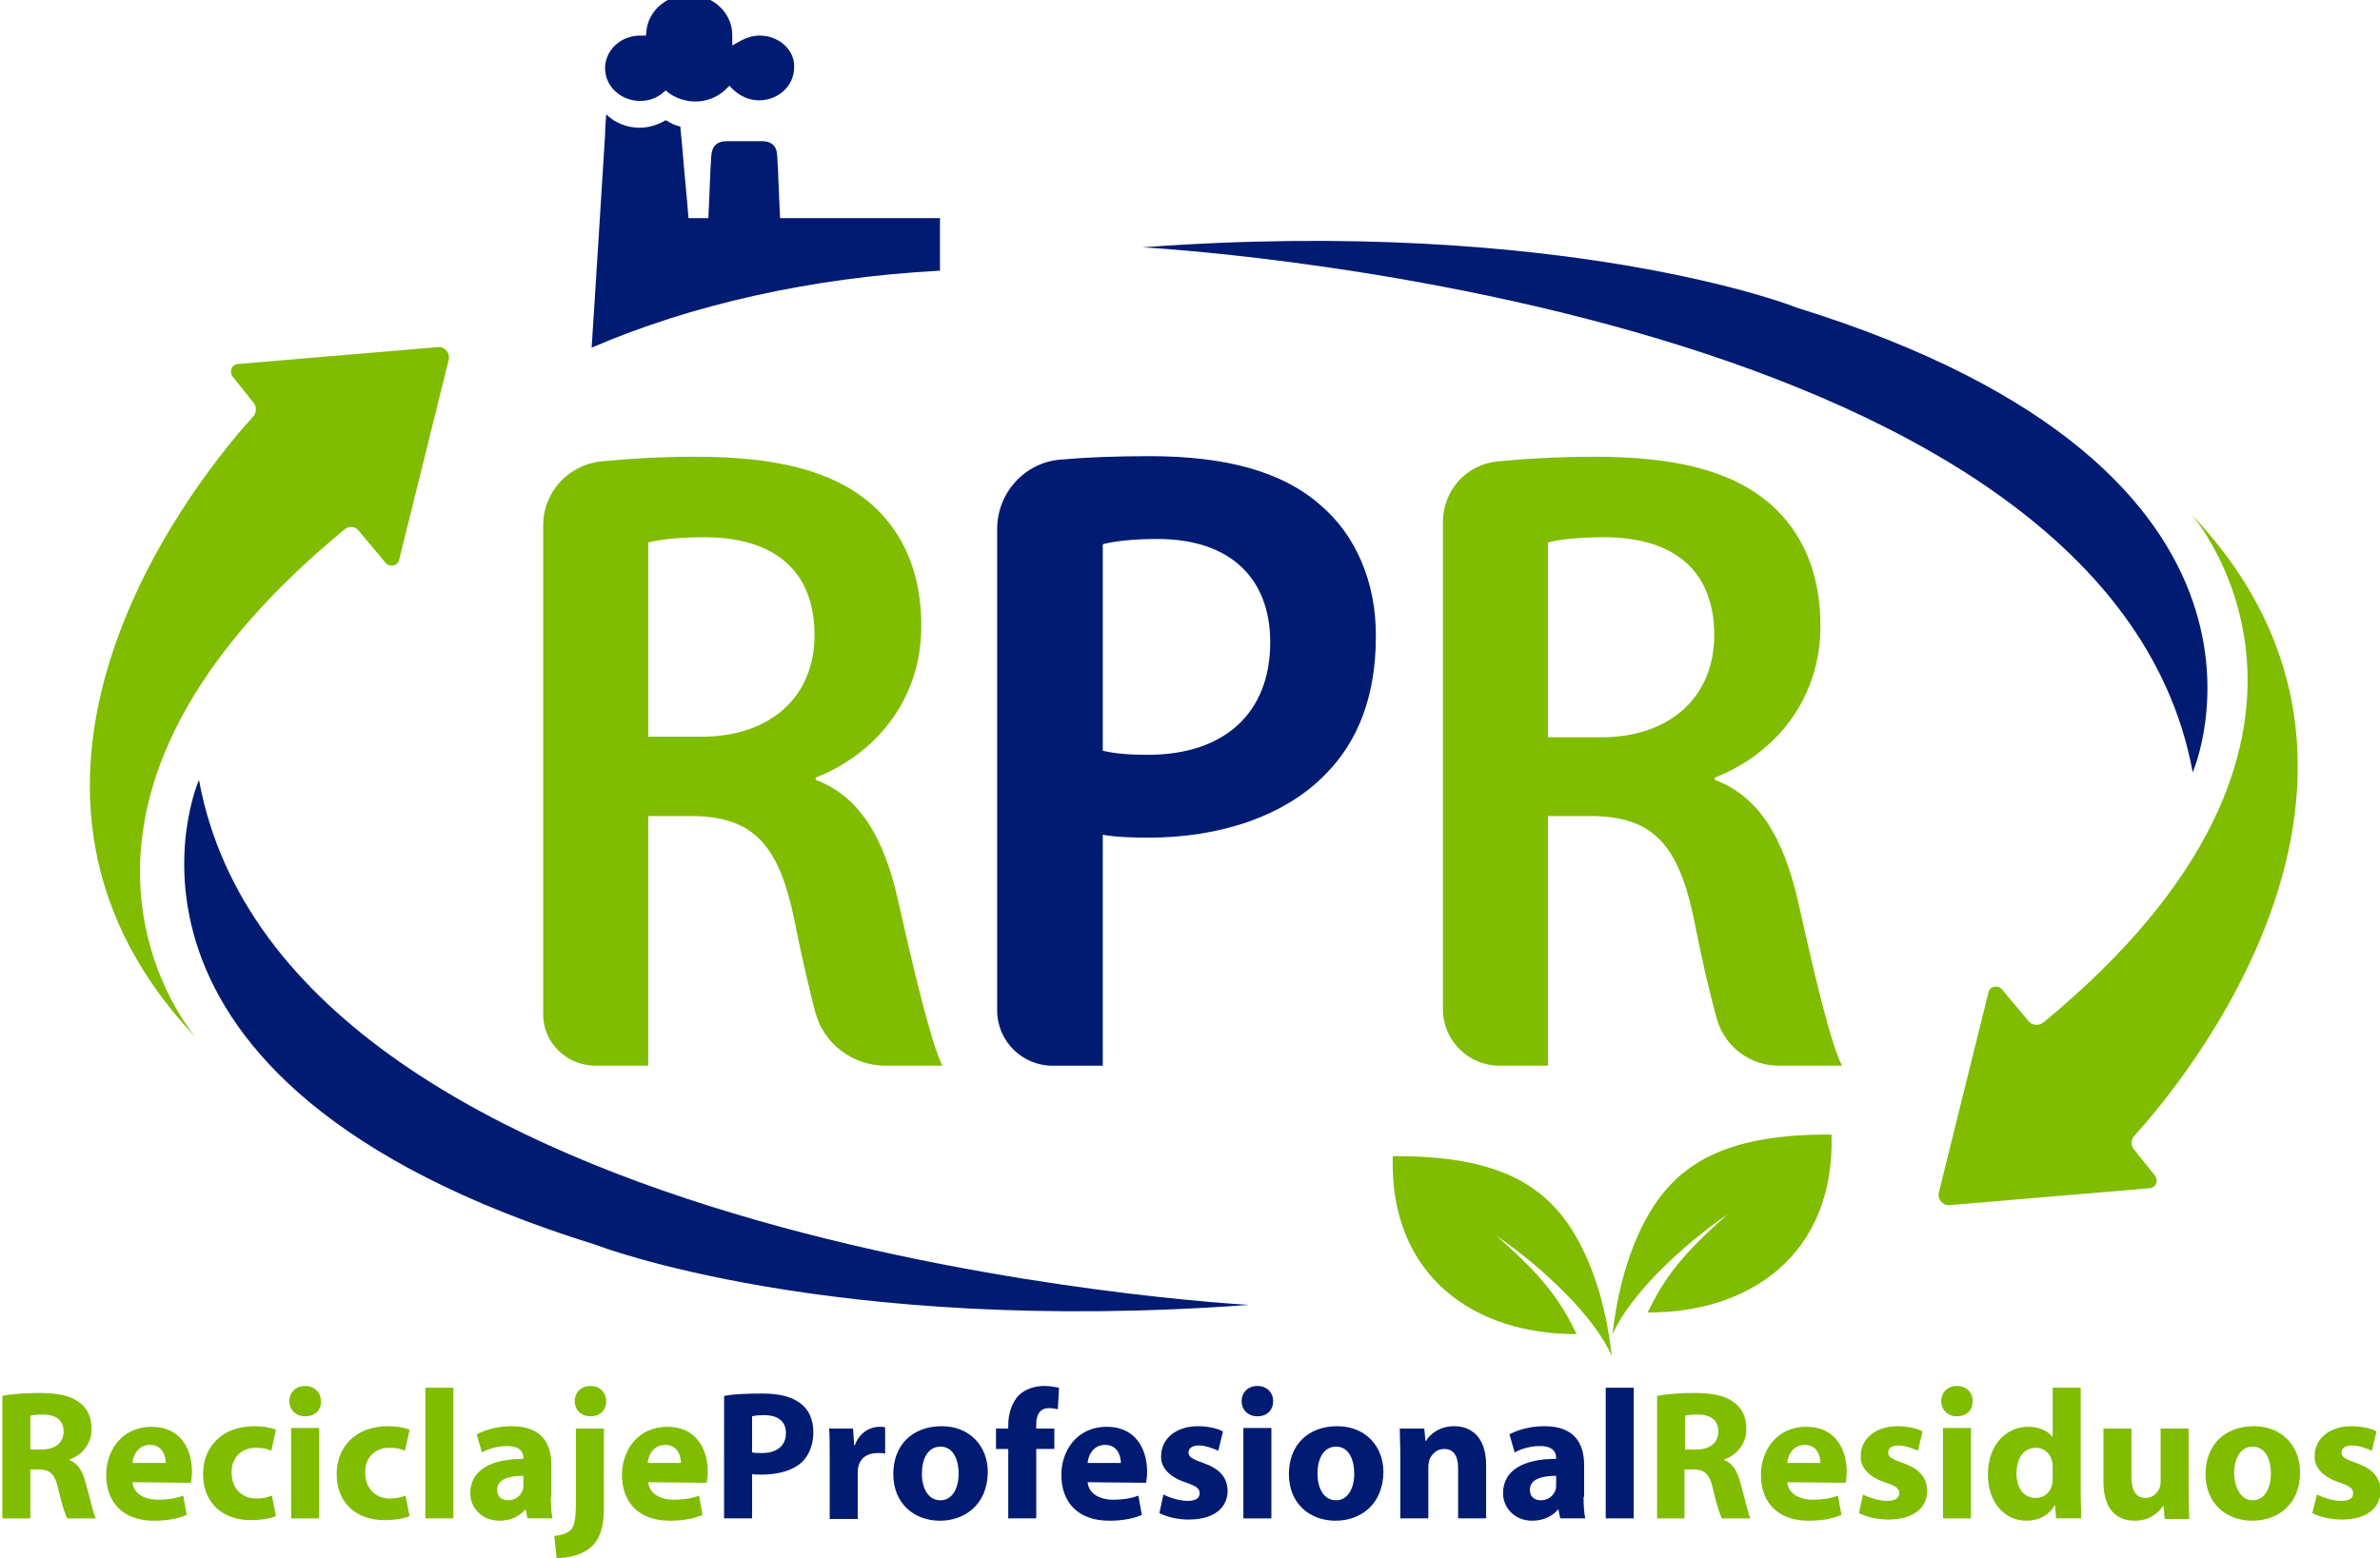
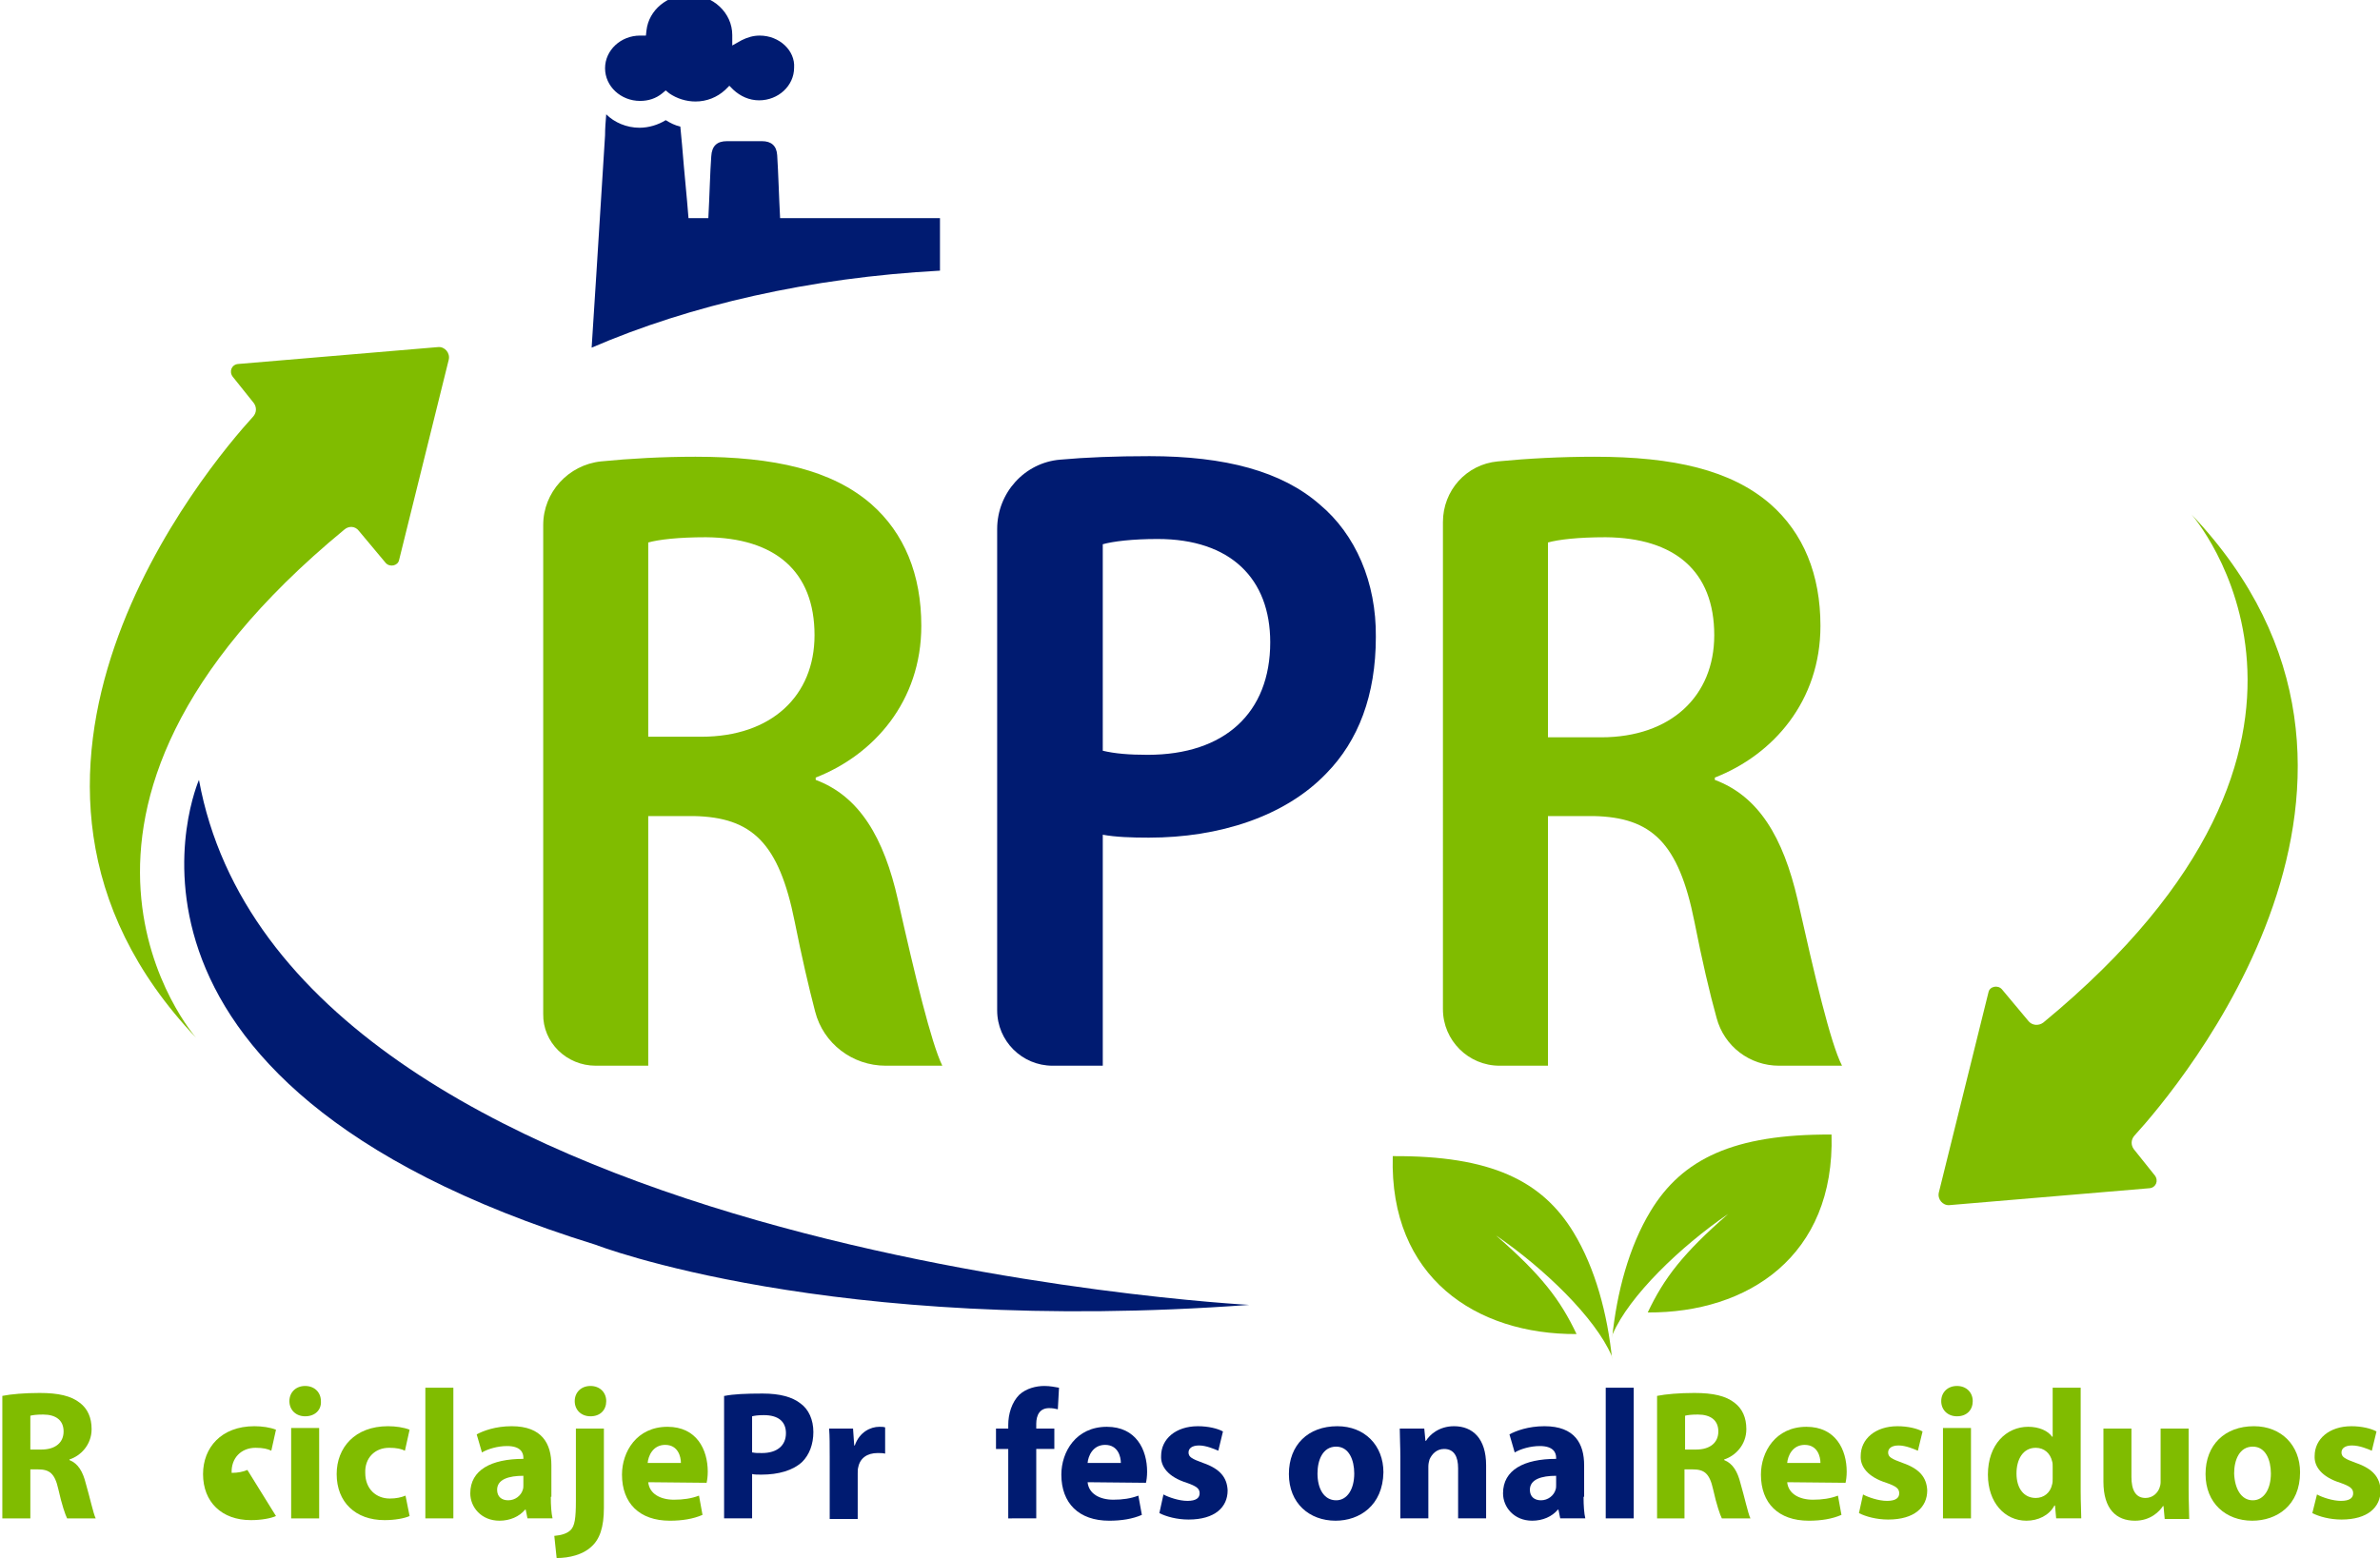
<svg xmlns="http://www.w3.org/2000/svg" version="1.1" x="0px" y="0px" viewBox="0 0 407.9 267.1" style="enable-background:new 0 0 407.9 267.1;" xml:space="preserve">
  <style type="text/css">
	.st0{fill-rule:evenodd;clip-rule:evenodd;fill:#80BC00;}
	.st1{fill:#80BC00;}
	.st2{fill:#001B71;}
	.st3{display:none;}
	.st4{display:inline;}
</style>
  <g id="Layer_1">
    <g>
      <g>
        <g>
          <path class="st0" d="M276.3,233.1c-0.8-7.9-2.9-15.7-6.6-21.8c-5.4-8.9-14.2-13.2-31-13.1c-0.6,20.8,14.3,30.6,31.5,30.5      c-2.8-5.9-6-10.1-13.8-16.9c8.2,5.6,17,14.1,19.8,20.6L276.3,233.1z" />
        </g>
        <g>
          <path class="st0" d="M276.3,229.4c0.8-7.9,2.9-15.7,6.6-21.8c5.4-8.9,14.2-13.2,31-13.1c0.6,20.8-14.3,30.6-31.5,30.5      c2.8-5.9,6-10.1,13.8-16.9c-8.2,5.6-17,14.1-19.8,20.6L276.3,229.4z" />
        </g>
      </g>
      <g>
        <path class="st1" d="M0.4,239.3c1.5-0.3,3.8-0.5,6.4-0.5c3.2,0,5.4,0.5,6.9,1.7c1.3,1,2,2.5,2,4.5c0,2.7-1.9,4.6-3.8,5.2v0.1     c1.5,0.6,2.3,2,2.8,4c0.7,2.4,1.3,5.2,1.7,6h-4.9c-0.3-0.6-0.9-2.3-1.5-5c-0.6-2.7-1.5-3.4-3.5-3.4H5.2v8.4H0.4V239.3z      M5.2,248.5h1.9c2.4,0,3.8-1.2,3.8-3.1c0-1.9-1.3-2.9-3.5-2.9c-1.2,0-1.8,0.1-2.2,0.2V248.5z" />
      </g>
      <g>
-         <path class="st1" d="M22.7,254.1c0.2,2,2.1,3,4.4,3c1.6,0,3-0.2,4.3-0.7l0.6,3.3c-1.6,0.7-3.5,1-5.6,1c-5.2,0-8.2-3-8.2-7.9     c0-3.9,2.5-8.2,7.8-8.2c5,0,6.9,3.9,6.9,7.7c0,0.8-0.1,1.5-0.2,1.9L22.7,254.1z M28.4,250.8c0-1.1-0.5-3.1-2.7-3.1     c-2.1,0-2.9,1.9-3,3.1H28.4z" />
-       </g>
-       <g>
-         <path class="st1" d="M47.3,259.9c-0.9,0.4-2.5,0.7-4.3,0.7c-5,0-8.2-3.1-8.2-7.9c0-4.5,3.1-8.2,8.8-8.2c1.3,0,2.7,0.2,3.7,0.6     l-0.8,3.6c-0.6-0.3-1.4-0.5-2.7-0.5c-2.5,0-4.2,1.8-4.1,4.3c0,2.8,1.9,4.4,4.2,4.4c1.1,0,2-0.2,2.7-0.5L47.3,259.9z" />
+         </g>
+       <g>
+         <path class="st1" d="M47.3,259.9c-0.9,0.4-2.5,0.7-4.3,0.7c-5,0-8.2-3.1-8.2-7.9c0-4.5,3.1-8.2,8.8-8.2c1.3,0,2.7,0.2,3.7,0.6     l-0.8,3.6c-0.6-0.3-1.4-0.5-2.7-0.5c-2.5,0-4.2,1.8-4.1,4.3c1.1,0,2-0.2,2.7-0.5L47.3,259.9z" />
      </g>
      <g>
        <path class="st1" d="M52.3,242.8c-1.6,0-2.7-1.1-2.7-2.6c0-1.5,1.1-2.6,2.7-2.6c1.6,0,2.7,1.1,2.7,2.6     C55.1,241.7,54,242.8,52.3,242.8L52.3,242.8z M49.9,260.3v-15.5h4.8v15.5H49.9z" />
      </g>
      <g>
        <path class="st1" d="M70.2,259.9c-0.9,0.4-2.5,0.7-4.3,0.7c-5,0-8.2-3.1-8.2-7.9c0-4.5,3.1-8.2,8.8-8.2c1.3,0,2.7,0.2,3.7,0.6     l-0.8,3.6c-0.6-0.3-1.4-0.5-2.7-0.5c-2.5,0-4.2,1.8-4.1,4.3c0,2.8,1.9,4.4,4.2,4.4c1.1,0,2-0.2,2.7-0.5L70.2,259.9z" />
      </g>
      <g>
        <path class="st1" d="M72.9,237.9h4.8v22.4h-4.8V237.9z" />
      </g>
      <g>
        <path class="st1" d="M94.4,256.6c0,1.5,0.1,2.9,0.3,3.7h-4.3l-0.3-1.5h-0.1c-1,1.2-2.6,1.9-4.4,1.9c-3.1,0-5-2.3-5-4.7     c0-4,3.6-5.9,9.1-5.9v-0.2c0-0.8-0.4-2-2.8-2c-1.6,0-3.3,0.5-4.3,1.1l-0.9-3.1c1.1-0.6,3.2-1.4,6-1.4c5.2,0,6.8,3,6.8,6.7V256.6z      M89.7,253c-2.5,0-4.5,0.6-4.5,2.4c0,1.2,0.8,1.8,1.9,1.8c1.2,0,2.2-0.8,2.5-1.8c0.1-0.3,0.1-0.5,0.1-0.8V253z" />
      </g>
      <g>
        <path class="st1" d="M95,263.3c1.2-0.1,2.2-0.4,2.8-1c0.7-0.7,0.9-2,0.9-5v-12.4h4.8v13.6c0,3.3-0.7,5.4-2.2,6.7     c-1.4,1.3-3.7,1.9-5.9,1.9L95,263.3z M101.2,242.8c-1.6,0-2.7-1.1-2.7-2.6c0-1.5,1.1-2.6,2.7-2.6c1.6,0,2.7,1.1,2.7,2.6     C103.9,241.7,102.9,242.8,101.2,242.8L101.2,242.8z" />
      </g>
      <g>
        <path class="st1" d="M111.1,254.1c0.2,2,2.1,3,4.4,3c1.6,0,3-0.2,4.3-0.7l0.6,3.3c-1.6,0.7-3.5,1-5.6,1c-5.2,0-8.2-3-8.2-7.9     c0-3.9,2.5-8.2,7.8-8.2c5,0,6.9,3.9,6.9,7.7c0,0.8-0.1,1.5-0.2,1.9L111.1,254.1z M116.7,250.8c0-1.1-0.5-3.1-2.7-3.1     c-2.1,0-2.9,1.9-3,3.1H116.7z" />
      </g>
      <g>
        <path class="st2" d="M124.2,239.3c1.5-0.3,3.6-0.4,6.5-0.4c3,0,5.1,0.6,6.5,1.7c1.4,1,2.2,2.8,2.2,4.9c0,2.1-0.7,3.9-1.9,5.1     c-1.6,1.5-4.1,2.2-7,2.2c-0.6,0-1.2,0-1.6-0.1v7.6h-4.8V239.3z M129,249c0.4,0.1,0.9,0.1,1.6,0.1c2.6,0,4.1-1.3,4.1-3.4     c0-2-1.3-3.1-3.8-3.1c-1,0-1.6,0.1-2,0.2V249z" />
      </g>
      <g>
        <path class="st2" d="M142.2,250c0-2.3,0-3.8-0.1-5.1h4.1l0.2,2.9h0.1c0.8-2.3,2.7-3.2,4.2-3.2c0.4,0,0.7,0,1,0.1v4.5     c-0.4-0.1-0.8-0.1-1.3-0.1c-1.8,0-3,0.9-3.3,2.4c-0.1,0.3-0.1,0.7-0.1,1.1v7.8h-4.8L142.2,250z" />
      </g>
      <g>
-         <path class="st2" d="M161.1,260.7c-4.5,0-8-3-8-8c0-5,3.3-8.2,8.3-8.2c4.7,0,7.9,3.3,7.9,7.9     C169.2,258.1,165.2,260.7,161.1,260.7L161.1,260.7z M161.2,257.2c1.9,0,3.1-1.9,3.1-4.6c0-2.3-0.9-4.6-3.1-4.6     c-2.3,0-3.2,2.3-3.2,4.6C158,255.2,159.1,257.2,161.2,257.2L161.2,257.2z" />
-       </g>
+         </g>
      <g>
        <path class="st2" d="M172.8,260.3v-11.9h-2.1v-3.5h2.1v-0.6c0-1.9,0.6-3.9,1.9-5.2c1.2-1.1,2.9-1.5,4.3-1.5c1,0,1.9,0.2,2.5,0.3     l-0.2,3.7c-0.4-0.1-0.9-0.2-1.5-0.2c-1.6,0-2.2,1.2-2.2,2.7v0.8h3.1v3.5h-3.1v11.9H172.8z" />
      </g>
      <g>
        <path class="st2" d="M186.4,254.1c0.2,2,2.1,3,4.4,3c1.6,0,3-0.2,4.3-0.7l0.6,3.3c-1.6,0.7-3.5,1-5.6,1c-5.2,0-8.2-3-8.2-7.9     c0-3.9,2.5-8.2,7.8-8.2c5,0,6.9,3.9,6.9,7.7c0,0.8-0.1,1.5-0.2,1.9L186.4,254.1z M192.1,250.8c0-1.1-0.5-3.1-2.7-3.1     c-2.1,0-2.9,1.9-3,3.1H192.1z" />
      </g>
      <g>
        <path class="st2" d="M199.4,256.2c0.9,0.5,2.7,1.1,4.1,1.1c1.5,0,2.1-0.5,2.1-1.3c0-0.8-0.5-1.2-2.2-1.8c-3.2-1-4.5-2.8-4.4-4.6     c0-2.9,2.5-5.1,6.3-5.1c1.8,0,3.4,0.4,4.3,0.9l-0.8,3.3c-0.7-0.3-2.1-0.9-3.3-0.9c-1.2,0-1.8,0.5-1.8,1.2c0,0.8,0.6,1.1,2.5,1.8     c2.9,1,4.1,2.5,4.2,4.7c0,2.9-2.2,5-6.7,5c-2,0-3.8-0.5-5-1.1L199.4,256.2z" />
      </g>
      <g>
-         <path class="st2" d="M215.5,242.8c-1.6,0-2.7-1.1-2.7-2.6c0-1.5,1.1-2.6,2.7-2.6c1.6,0,2.7,1.1,2.7,2.6     C218.2,241.7,217.2,242.8,215.5,242.8L215.5,242.8z M213.1,260.3v-15.5h4.8v15.5H213.1z" />
-       </g>
+         </g>
      <g>
        <path class="st2" d="M228.9,260.7c-4.5,0-8-3-8-8c0-5,3.3-8.2,8.3-8.2c4.7,0,7.9,3.3,7.9,7.9C237,258.1,233,260.7,228.9,260.7     L228.9,260.7z M229,257.2c1.9,0,3.1-1.9,3.1-4.6c0-2.3-0.9-4.6-3.1-4.6c-2.3,0-3.2,2.3-3.2,4.6     C225.8,255.2,226.9,257.2,229,257.2L229,257.2z" />
      </g>
      <g>
        <path class="st2" d="M240,249.8c0-1.9-0.1-3.5-0.1-4.9h4.2l0.2,2.1h0.1c0.6-1,2.2-2.5,4.8-2.5c3.2,0,5.5,2.1,5.5,6.7v9.1h-4.8     v-8.6c0-2-0.7-3.3-2.4-3.3c-1.3,0-2.1,0.9-2.5,1.8c-0.1,0.3-0.2,0.8-0.2,1.2v8.9H240V249.8z" />
      </g>
      <g>
        <path class="st2" d="M271.4,256.6c0,1.5,0.1,2.9,0.3,3.7h-4.3l-0.3-1.5h-0.1c-1,1.2-2.6,1.9-4.4,1.9c-3.1,0-5-2.3-5-4.7     c0-4,3.6-5.9,9.1-5.9v-0.2c0-0.8-0.4-2-2.8-2c-1.6,0-3.3,0.5-4.3,1.1l-0.9-3.1c1.1-0.6,3.2-1.4,6-1.4c5.2,0,6.8,3,6.8,6.7V256.6z      M266.7,253c-2.5,0-4.5,0.6-4.5,2.4c0,1.2,0.8,1.8,1.9,1.8c1.2,0,2.2-0.8,2.5-1.8c0.1-0.3,0.1-0.5,0.1-0.8V253z" />
      </g>
      <g>
        <path class="st2" d="M275.2,237.9h4.8v22.4h-4.8V237.9z" />
      </g>
      <g>
        <path class="st1" d="M284,239.3c1.5-0.3,3.8-0.5,6.4-0.5c3.2,0,5.4,0.5,6.9,1.7c1.3,1,2,2.5,2,4.5c0,2.7-1.9,4.6-3.8,5.2v0.1     c1.5,0.6,2.3,2,2.8,4c0.7,2.4,1.3,5.2,1.7,6h-4.9c-0.3-0.6-0.9-2.3-1.5-5c-0.6-2.7-1.5-3.4-3.5-3.4h-1.4v8.4H284V239.3z      M288.8,248.5h1.9c2.4,0,3.8-1.2,3.8-3.1c0-1.9-1.3-2.9-3.5-2.9c-1.2,0-1.8,0.1-2.2,0.2V248.5z" />
      </g>
      <g>
        <path class="st1" d="M306.3,254.1c0.2,2,2.1,3,4.4,3c1.6,0,3-0.2,4.3-0.7l0.6,3.3c-1.6,0.7-3.5,1-5.6,1c-5.2,0-8.2-3-8.2-7.9     c0-3.9,2.5-8.2,7.8-8.2c5,0,6.9,3.9,6.9,7.7c0,0.8-0.1,1.5-0.2,1.9L306.3,254.1z M312,250.8c0-1.1-0.5-3.1-2.7-3.1     c-2.1,0-2.9,1.9-3,3.1H312z" />
      </g>
      <g>
        <path class="st1" d="M319.3,256.2c0.9,0.5,2.7,1.1,4.1,1.1c1.5,0,2.1-0.5,2.1-1.3c0-0.8-0.5-1.2-2.2-1.8c-3.2-1-4.5-2.8-4.4-4.6     c0-2.9,2.5-5.1,6.3-5.1c1.8,0,3.4,0.4,4.3,0.9l-0.8,3.3c-0.7-0.3-2.1-0.9-3.3-0.9c-1.2,0-1.8,0.5-1.8,1.2c0,0.8,0.6,1.1,2.5,1.8     c2.9,1,4.1,2.5,4.2,4.7c0,2.9-2.2,5-6.7,5c-2,0-3.8-0.5-5-1.1L319.3,256.2z" />
      </g>
      <g>
        <path class="st1" d="M335.4,242.8c-1.6,0-2.7-1.1-2.7-2.6c0-1.5,1.1-2.6,2.7-2.6c1.6,0,2.7,1.1,2.7,2.6     C338.1,241.7,337.1,242.8,335.4,242.8L335.4,242.8z M333,260.3v-15.5h4.8v15.5H333z" />
      </g>
      <g>
        <path class="st1" d="M356.6,237.9v17.8c0,1.8,0.1,3.6,0.1,4.6h-4.3l-0.2-2.2h-0.1c-0.9,1.7-2.8,2.6-4.8,2.6     c-3.7,0-6.6-3.1-6.6-7.9c0-5.2,3.2-8.2,6.9-8.2c1.9,0,3.4,0.7,4.1,1.7h0.1v-8.4H356.6z M351.8,251.4c0-0.3,0-0.6-0.1-0.9     c-0.3-1.3-1.3-2.3-2.8-2.3c-2.2,0-3.3,2-3.3,4.4c0,2.6,1.3,4.2,3.3,4.2c1.4,0,2.5-0.9,2.8-2.3c0.1-0.3,0.1-0.7,0.1-1.1V251.4z" />
      </g>
      <g>
        <path class="st1" d="M375.1,255.4c0,2,0.1,3.7,0.1,5H371l-0.2-2.2h-0.1c-0.6,0.9-2.1,2.5-4.8,2.5c-3.2,0-5.4-2-5.4-6.7v-9.1h4.8     v8.3c0,2.2,0.7,3.6,2.4,3.6c1.3,0,2.1-0.9,2.4-1.7c0.1-0.3,0.2-0.6,0.2-1v-9.2h4.8V255.4z" />
      </g>
      <g>
        <path class="st1" d="M386,260.7c-4.5,0-8-3-8-8c0-5,3.3-8.2,8.3-8.2c4.7,0,7.9,3.3,7.9,7.9C394.2,258.1,390.2,260.7,386,260.7     L386,260.7z M386.1,257.2c1.9,0,3.1-1.9,3.1-4.6c0-2.3-0.9-4.6-3.1-4.6c-2.3,0-3.2,2.3-3.2,4.6     C383,255.2,384.1,257.2,386.1,257.2L386.1,257.2z" />
      </g>
      <g>
        <path class="st1" d="M397.1,256.2c0.9,0.5,2.7,1.1,4.1,1.1c1.5,0,2.1-0.5,2.1-1.3c0-0.8-0.5-1.2-2.2-1.8c-3.2-1-4.5-2.8-4.4-4.6     c0-2.9,2.5-5.1,6.3-5.1c1.8,0,3.4,0.4,4.3,0.9l-0.8,3.3c-0.7-0.3-2.1-0.9-3.4-0.9c-1.2,0-1.8,0.5-1.8,1.2c0,0.8,0.6,1.1,2.5,1.8     c2.9,1,4.1,2.5,4.2,4.7c0,2.9-2.2,5-6.7,5c-2,0-3.8-0.5-5-1.1L397.1,256.2z" />
      </g>
      <g>
        <path class="st1" d="M102.1,182.7h9v-42.8h7.8c10,0.2,14.6,4.6,17.3,18.1c1.2,6,2.4,11.2,3.5,15.4c1.4,5.5,6.4,9.3,12.1,9.3h9.7     c-1.9-3.9-4.7-15.5-7.6-28.4c-2.4-10.7-6.6-17.8-14.1-20.6v-0.4c10-3.9,18.1-13.1,18.1-26c0-8.8-2.9-15.9-8.6-20.9     c-6.7-5.8-16.5-8.1-30.1-8.1c-5.6,0-11.2,0.3-16.2,0.8c-5.6,0.6-9.9,5.3-9.9,10.9v83.8C93,178.7,97.1,182.7,102.1,182.7z      M111.1,93c1.8-0.5,5.1-0.9,9.9-0.9c11.8,0.1,18.6,5.8,18.6,16.8c0,10.4-7.4,17.4-19.4,17.4h-9.1V93z" />
      </g>
      <g>
        <path class="st2" d="M226.2,86.5c-6.5-5.7-16.2-8.3-29.2-8.3c-5.8,0-10.9,0.2-15.3,0.6c-6.1,0.5-10.8,5.7-10.8,11.9v82.5     c0,5.3,4.3,9.5,9.5,9.5h8.6v-39.6c2.2,0.4,4.9,0.5,7.9,0.5c12,0,23.3-3.6,30.4-11c5.5-5.6,8.5-13.4,8.5-23.4     C235.9,99.8,232.3,91.6,226.2,86.5z M196.7,129.4c-3.2,0-5.6-0.2-7.7-0.7V93.3c1.8-0.5,5.1-0.9,9.4-0.9     c12.5,0,19.3,6.8,19.3,17.7C217.7,122.2,209.9,129.4,196.7,129.4z" />
      </g>
      <g>
        <path class="st1" d="M293.9,133.7v-0.4c10-3.9,18.1-13.1,18.1-26c0-8.8-2.9-15.9-8.6-20.9c-6.7-5.8-16.5-8.1-30.1-8.1     c-5.8,0-11.5,0.3-16.6,0.8c-5.4,0.5-9.4,5-9.4,10.4V173c0,5.4,4.4,9.7,9.7,9.7h8.3v-42.8h7.8c10,0.2,14.6,4.6,17.3,18.1     c1.3,6.6,2.6,12.2,3.8,16.5c1.3,4.9,5.7,8.2,10.7,8.2h10.8c-2-3.9-4.7-15.5-7.6-28.4C305.6,143.5,301.4,136.5,293.9,133.7z      M274.4,126.4h-9.1V93c1.8-0.5,5.1-0.9,9.9-0.9c11.8,0.1,18.6,5.8,18.6,16.8C293.8,119.3,286.4,126.4,274.4,126.4z" />
      </g>
      <g>
        <path class="st2" d="M138.8,37.4L138.8,37.4l-5.1,0c-0.2-3.7-0.3-7.7-0.5-10.8c-0.1-1.6-1-2.4-2.6-2.4c-2,0-4,0-6,0     c-1.7,0-2.6,0.8-2.7,2.6c-0.2,2.6-0.3,7-0.5,10.6h-3.4c-0.3-3.9-0.7-7.5-1.1-12.5c-0.1-1.1-0.2-2.1-0.3-3.2     c-0.9-0.2-1.7-0.6-2.5-1.1c-1.3,0.8-2.9,1.3-4.5,1.3c-2.2,0-4.3-0.9-5.7-2.3c-0.1,1.2-0.2,2.4-0.2,3.6c-0.5,8-1,15.9-1.5,23.9     c-0.3,4.2-0.5,8.3-0.8,12.5c16.9-7.3,37.4-12,59.7-13.2c0-3.1,0-6.1,0-9L138.8,37.4z" />
      </g>
      <g>
        <path class="st2" d="M130.2,6.1c-1.1,0-2.1,0.3-3.1,0.8l-1.6,0.9l0-1.8c0-3.8-3.3-6.9-7.4-6.9c-3.7,0-6.9,2.6-7.3,6.1l-0.1,0.9     l-1,0c0,0,0,0,0,0c-3.3,0-6,2.5-6,5.6c0,3.1,2.7,5.6,6,5.6c1.4,0,2.7-0.4,3.8-1.3l0.6-0.5l0.6,0.5c1.3,0.9,2.9,1.4,4.5,1.4     c1.9,0,3.7-0.7,5.1-2l0.7-0.7l0.7,0.7c1.2,1.1,2.7,1.8,4.4,1.8c3.3,0,6-2.5,6-5.6C136.3,8.7,133.6,6.1,130.2,6.1z" />
      </g>
      <g>
        <g>
          <path class="st1" d="M347.7,175.1l-4.6-5.5c-0.7-0.8-2.1-0.5-2.3,0.5l-8.5,34.3c-0.3,1.2,0.7,2.3,1.8,2.2l34.3-2.9      c1.1-0.1,1.6-1.3,0.9-2.2l-3.6-4.5c-0.5-0.7-0.5-1.6,0.1-2.3c7.5-8.2,52.6-61.4,9.8-106.5c0,0,33.8,38.3-25.4,87.1      C349.4,175.9,348.3,175.8,347.7,175.1z" />
        </g>
        <g>
-           <path class="st2" d="M195.8,42.4c0,0,165.1,8.7,180,90c0,0,22.7-51.6-68-79.7C307.8,52.6,267.8,37.1,195.8,42.4z" />
-         </g>
+           </g>
        <g>
          <path class="st1" d="M61.5,91l4.6,5.5c0.7,0.8,2.1,0.5,2.3-0.5l8.5-34.3c0.3-1.2-0.7-2.3-1.8-2.2l-34.3,2.9      c-1.1,0.1-1.6,1.3-0.9,2.2l3.6,4.5c0.5,0.7,0.5,1.6-0.1,2.3c-7.5,8.2-52.6,61.4-9.8,106.5c0,0-33.8-38.3,25.4-87.1      C59.8,90.1,60.9,90.2,61.5,91z" />
        </g>
        <g>
          <path class="st2" d="M214.1,223.7c0,0-165.1-8.7-180-90c0,0-22.7,51.6,68,79.7C102.1,213.4,142.1,229,214.1,223.7z" />
        </g>
      </g>
    </g>
  </g>
  <g id="Layer_3" class="st3">
    <g class="st4">
      <g>
        <line class="st2" x1="393.9" y1="2" x2="393.9" y2="281.4" />
      </g>
      <g>
        <line class="st2" x1="382.2" y1="2" x2="382.2" y2="281.4" />
      </g>
      <g>
        <line class="st2" x1="370.5" y1="2" x2="370.5" y2="281.4" />
      </g>
      <g>
        <line class="st2" x1="358.8" y1="2" x2="358.8" y2="281.4" />
      </g>
      <g>
        <line class="st2" x1="347.1" y1="2" x2="347.1" y2="281.4" />
      </g>
      <g>
        <line class="st2" x1="335.4" y1="2" x2="335.4" y2="281.4" />
      </g>
      <g>
        <line class="st2" x1="323.6" y1="2" x2="323.6" y2="281.4" />
      </g>
      <g>
        <line class="st2" x1="311.9" y1="2" x2="311.9" y2="281.4" />
      </g>
      <g>
        <line class="st2" x1="300.2" y1="2" x2="300.2" y2="281.4" />
      </g>
      <g>
        <line class="st2" x1="288.5" y1="2" x2="288.5" y2="281.4" />
      </g>
      <g>
        <line class="st2" x1="276.8" y1="2" x2="276.8" y2="281.4" />
      </g>
      <g>
        <line class="st2" x1="265" y1="2" x2="265" y2="281.4" />
      </g>
      <g>
        <line class="st2" x1="253.3" y1="2" x2="253.3" y2="281.4" />
      </g>
      <g>
        <line class="st2" x1="241.6" y1="2" x2="241.6" y2="281.4" />
      </g>
      <g>
        <line class="st2" x1="229.9" y1="2" x2="229.9" y2="281.4" />
      </g>
      <g>
        <line class="st2" x1="218.2" y1="2" x2="218.2" y2="281.4" />
      </g>
      <g>
        <line class="st2" x1="206.5" y1="2" x2="206.5" y2="281.4" />
      </g>
      <g>
        <line class="st2" x1="194.7" y1="2" x2="194.7" y2="281.4" />
      </g>
      <g>
        <line class="st2" x1="183" y1="2" x2="183" y2="281.4" />
      </g>
      <g>
-         <line class="st2" x1="171.3" y1="2" x2="171.3" y2="281.4" />
-       </g>
+         </g>
      <g>
        <line class="st2" x1="159.6" y1="2" x2="159.6" y2="281.4" />
      </g>
      <g>
        <line class="st2" x1="147.9" y1="2" x2="147.9" y2="281.4" />
      </g>
      <g>
        <line class="st2" x1="136.1" y1="2" x2="136.1" y2="281.4" />
      </g>
      <g>
        <line class="st2" x1="124.4" y1="2" x2="124.4" y2="281.4" />
      </g>
      <g>
        <line class="st2" x1="112.7" y1="2" x2="112.7" y2="281.4" />
      </g>
      <g>
        <line class="st2" x1="101" y1="2" x2="101" y2="281.4" />
      </g>
      <g>
        <line class="st2" x1="89.3" y1="2" x2="89.3" y2="281.4" />
      </g>
      <g>
        <line class="st2" x1="77.6" y1="2" x2="77.6" y2="281.4" />
      </g>
      <g>
        <line class="st2" x1="65.8" y1="2" x2="65.8" y2="281.4" />
      </g>
      <g>
        <line class="st2" x1="54.1" y1="2" x2="54.1" y2="281.4" />
      </g>
      <g>
        <line class="st2" x1="42.4" y1="2" x2="42.4" y2="281.4" />
      </g>
      <g>
        <line class="st2" x1="30.7" y1="2" x2="30.7" y2="281.4" />
      </g>
      <g>
        <line class="st2" x1="19" y1="2" x2="19" y2="281.4" />
      </g>
    </g>
    <g class="st4">
      <g>
        <line class="st2" x1="18.5" y1="3" x2="393.9" y2="3" />
      </g>
      <g>
        <line class="st2" x1="18.5" y1="15.1" x2="393.9" y2="15.1" />
      </g>
      <g>
        <line class="st2" x1="18.5" y1="27.2" x2="393.9" y2="27.2" />
      </g>
      <g>
        <line class="st2" x1="18.5" y1="39.2" x2="393.9" y2="39.2" />
      </g>
      <g>
        <line class="st2" x1="18.5" y1="51.3" x2="393.9" y2="51.3" />
      </g>
      <g>
        <line class="st2" x1="18.5" y1="63.3" x2="393.9" y2="63.3" />
      </g>
      <g>
        <line class="st2" x1="18.5" y1="75.4" x2="393.9" y2="75.4" />
      </g>
      <g>
        <line class="st2" x1="18.5" y1="87.4" x2="393.9" y2="87.4" />
      </g>
      <g>
        <line class="st2" x1="18.5" y1="99.5" x2="393.9" y2="99.5" />
      </g>
      <g>
        <line class="st2" x1="18.5" y1="111.6" x2="393.9" y2="111.6" />
      </g>
      <g>
        <line class="st2" x1="18.5" y1="123.6" x2="393.9" y2="123.6" />
      </g>
      <g>
        <line class="st2" x1="18.5" y1="135.7" x2="393.9" y2="135.7" />
      </g>
      <g>
        <line class="st2" x1="18.5" y1="147.7" x2="393.9" y2="147.7" />
      </g>
      <g>
        <line class="st2" x1="18.5" y1="159.8" x2="393.9" y2="159.8" />
      </g>
      <g>
        <line class="st2" x1="18.5" y1="171.8" x2="393.9" y2="171.8" />
      </g>
      <g>
        <line class="st2" x1="18.5" y1="183.9" x2="393.9" y2="183.9" />
      </g>
      <g>
        <line class="st2" x1="18.5" y1="196" x2="393.9" y2="196" />
      </g>
      <g>
        <line class="st2" x1="18.5" y1="208" x2="393.9" y2="208" />
      </g>
      <g>
        <line class="st2" x1="18.5" y1="220.1" x2="393.9" y2="220.1" />
      </g>
      <g>
        <line class="st2" x1="18.5" y1="232.1" x2="393.9" y2="232.1" />
      </g>
      <g>
        <line class="st2" x1="18.5" y1="244.2" x2="393.9" y2="244.2" />
      </g>
      <g>
        <line class="st2" x1="18.5" y1="256.3" x2="393.9" y2="256.3" />
      </g>
      <g>
        <line class="st2" x1="18.5" y1="268.3" x2="393.9" y2="268.3" />
      </g>
      <g>
        <line class="st2" x1="18.5" y1="280.4" x2="393.9" y2="280.4" />
      </g>
    </g>
  </g>
  <g id="Layer_2" class="st3">
</g>
</svg>